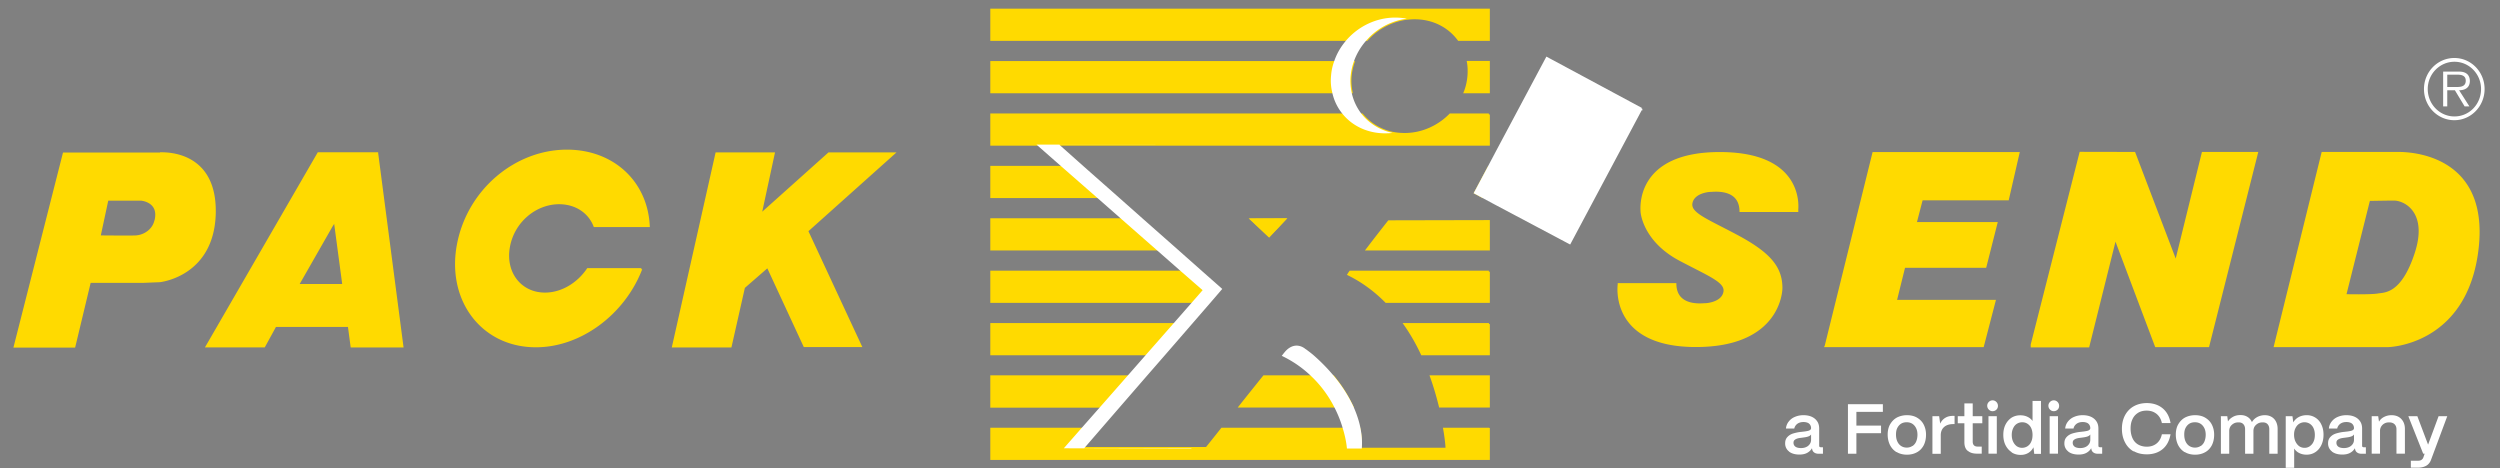
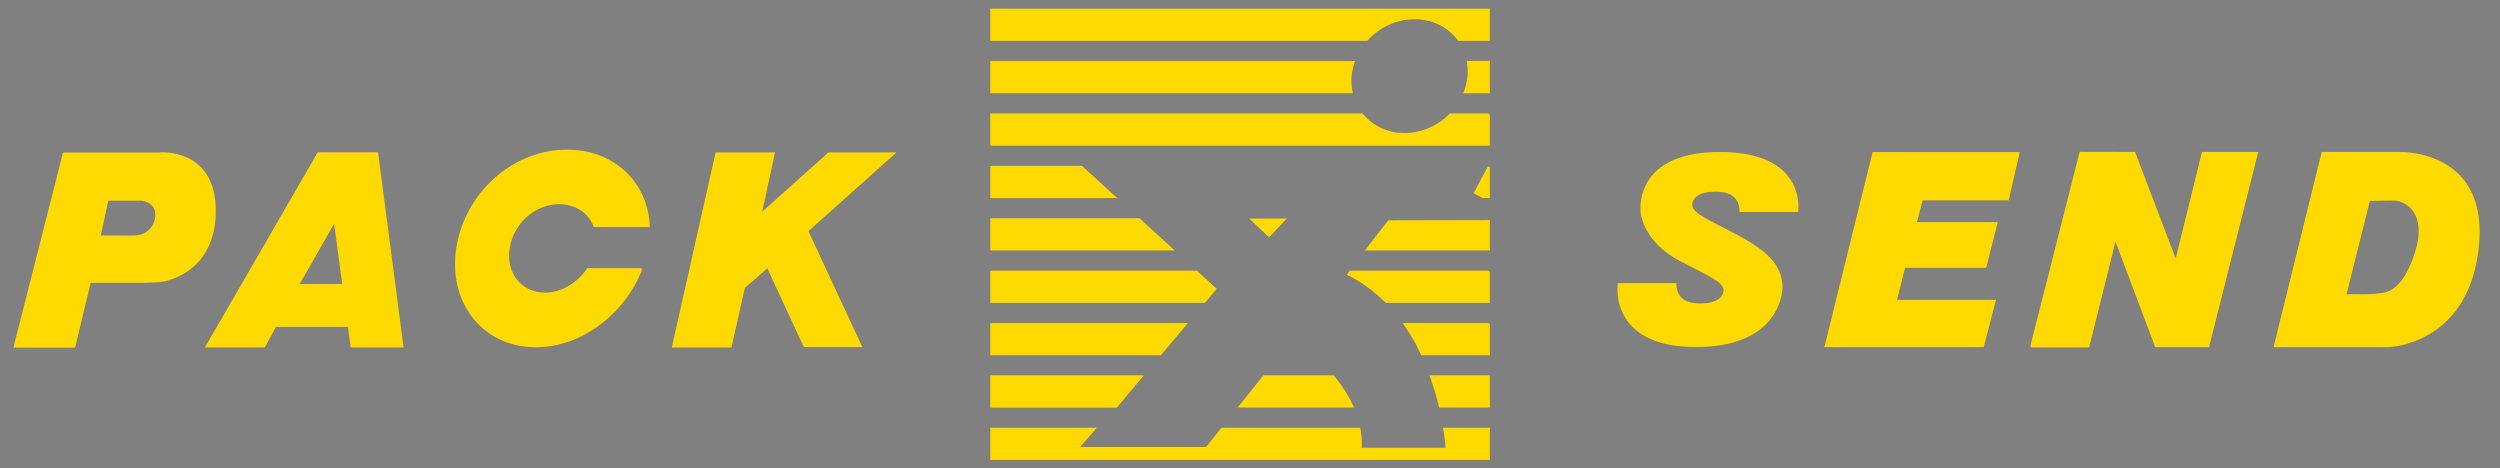
<svg xmlns="http://www.w3.org/2000/svg" id="Layer_1" viewBox="0 0 219 41">
  <rect x="0" y="0" width="219" height="41" fill="#808080" stroke="none" />
  <defs>
    <style>.cls-1{fill:#fff}.cls-4{fill:#ffda00;stroke:#ffda00;stroke-width:.18px}.cls-5{fill:#0058a9;stroke:#0058a9;stroke-width:.09px}</style>
  </defs>
  <path d="M14.1 13.45H5.59l-4.3 16.91h5.22l1.36-5.67h4.65l1.48-.06c.24-.03 4.67-.61 4.81-5.92.13-5.31-4.12-5.28-4.7-5.28v.02Zm-.5 5.94c-.21.79-.95 1.26-1.66 1.32-.32.03-3.22 0-3.22 0l.69-3.22h2.96s1.71.12 1.24 1.9ZM33.04 13.43h-5.15l-9.78 16.91h5.03l.98-1.79h6.44l.24 1.8h4.45l-2.21-16.91Zm-6.95 11.55 2.96-5.18.28-.45.75 5.62h-3.99ZM58.96 30.35l3.8-16.91h5.02l-1.14 5.29h.06l5.91-5.29h5.69l-7.59 6.79 4.69 10.08h-4.93l-3.22-6.95-2.08 1.81L64 30.35h-5.04zM159.93 30.32l4.18-16.91h12.71l-.93 4.05h-7.54l-.54 2.08h7.08l-.97 3.83h-7.11l-.74 2.99h8.66l-1.03 3.96h-13.77zM177.98 30.19l4.27-16.8 4.72.01 3.64 9.55 2.35-9.55h4.75l-4.27 16.92h-4.58l-3.56-9.45-2.36 9.47h-4.96v-.15zM210.04 13.4h-6.59l-4.17 16.92h9.89s6.92-.1 7.87-8.58-6.51-8.34-7.01-8.34Zm1.57 8.81c-1.19 3.62-2.69 3.49-3.3 3.59-.61.11-2.87.06-2.87.06l2.09-8.35s1.77-.03 2.17-.03c1 0 3.1 1.11 1.91 4.73ZM56.16 23.59c-1.52 3.92-5.39 6.82-9.37 6.74-4.58-.08-7.57-4.05-6.68-8.87s5.13-8.34 9.71-8.26c3.94.07 6.83 2.78 7.01 6.6h-4.75c-.46-1.19-1.59-1.97-3.02-2-2.12-.04-4.08 1.59-4.48 3.82-.41 2.23.97 4.06 3.09 4.1 1.49.03 2.94-.84 3.82-2.14h4.69-.02ZM157.44 18.48h-4.97c-.04-2.08-2.36-1.76-2.61-1.76s-1.51.14-1.69 1.06c-.18.91 1.27 1.44 3.87 2.82 2.97 1.57 4.01 2.81 4.01 4.64 0 .21-.14 5.11-7.58 5.07s-6.67-5.38-6.67-5.38v-.04h4.96c.04 2.08 2.36 1.76 2.61 1.76s1.51-.14 1.69-1.06c.18-.91-1.27-1.44-3.88-2.82-3.11-1.64-3.38-4.05-3.38-4.26s-.51-5.14 6.93-5.1c7.44.03 6.7 5.03 6.7 5.03v.04h.01ZM130.42.85v2.64h-2.64c-.85-1.16-2.24-1.9-3.88-1.89-.22 0-.44.02-.66.04-1.36.17-2.61.85-3.5 1.85h-32.9V.85h43.58ZM118.31 6.7c-.04.48 0 .94.09 1.38H86.84V5.44h31.74c-.14.4-.23.82-.27 1.26ZM130.42 5.44v2.64h-2.11c.18-.45.29-.94.33-1.44.03-.41.02-.82-.05-1.21h1.83ZM130.42 10.03v2.64H86.84v-2.64h32.48c.66.8 1.59 1.38 2.68 1.61.34.07.69.1 1.06.1 1.53 0 2.96-.67 3.98-1.71h3.38ZM94.75 14.62l2.89 2.64h-10.8v-2.64h7.91zM130.42 14.62v2.64h-.52l-.69-.37 1.21-2.27zM99.78 19.21l2.9 2.64H86.84v-2.64h12.94zM109.66 19.24l2.86-.01-1.35 1.43-1.51-1.42zM130.42 19.37v2.48h-10.67c.92-1.21 1.91-2.46 1.91-2.46l8.76-.02ZM104.81 23.8l1.65 1.51-.95 1.13H86.84V23.8h17.97zM130.42 23.8v2.64h-9c-.93-.94-2.02-1.77-3.3-2.4.02-.03.07-.12.16-.24h12.14ZM103.87 28.39l-2.22 2.64H86.84v-2.64h17.03zM130.42 28.39v2.64h-5.86c-.42-.9-.92-1.79-1.52-2.64h7.39-.01ZM100.01 32.97l-2.22 2.65H86.84v-2.65h13.17zM116.79 32.97a12.3 12.3 0 0 1 1.68 2.64h-9.86c.71-.9 1.46-1.83 2.11-2.64h6.07ZM130.42 32.97v2.64h-4.28c-.2-.8-.45-1.7-.79-2.64h5.07ZM130.42 37.56v2.64H86.84v-2.64h9.05l-1.47 1.69h11.27s.56-.69 1.35-1.69h12.04c.11.55.15 1.13.1 1.72v.03h7.46c.1-.06.08-.07.08-.07s-.03-.65-.21-1.68h3.91Z" class="cls-4" />
-   <path d="M122 11.64c-.21.03-.44.04-.66.04-1.52 0-2.84-.63-3.69-1.65a4.4 4.4 0 0 1-.95-1.95c-.11-.46-.15-.94-.1-1.44.03-.41.11-.81.25-1.2.23-.72.62-1.38 1.12-1.95 1.04-1.18 2.57-1.94 4.22-1.95.36 0 .72.03 1.05.1-1.36.17-2.61.85-3.5 1.85-.51.56-.91 1.22-1.16 1.95-.14.4-.23.82-.27 1.26-.04.48 0 .94.09 1.38.15.74.47 1.39.91 1.95.66.8 1.59 1.38 2.68 1.61Z" class="cls-1" />
-   <path d="m109.66 19.24 2.86-.01-1.35 1.43-1.51-1.42zM131.08 17.89l-1.18-.63-.69-.37 1.21-2.27.64-1.21.02 4.48z" class="cls-5" />
-   <path d="m112.52 19.23-1.35 1.43-1.51-1.42 2.86-.01z" style="fill:#ffda00;stroke:#ffda00;stroke-width:.22px" />
-   <path d="m143.78 9.53-6.27 11.77-6.43-3.41-1.18-.63-.69-.37 1.21-2.27.64-1.21 4.44-8.33 8.28 4.45z" style="stroke:#fff;stroke-width:.18px;fill:#fff" />
-   <path d="M119.29 39.29h-1.3s-.04-.7-.35-1.72c-.16-.57-.41-1.24-.78-1.95-.45-.87-1.09-1.8-1.97-2.64-.7-.68-1.56-1.31-2.61-1.81.04-.05.08-.09.1-.13.16-.2.26-.31.28-.33.88-.88 1.68-.15 1.68-.15s.16.1.21.15c0 0 .17.12.44.34.44.38 1.17 1.05 1.9 1.94a12.3 12.3 0 0 1 1.68 2.64c.27.62.5 1.27.62 1.95.11.55.15 1.13.1 1.72ZM107.07 25.31l-.98 1.14-1.69 1.95-2.29 2.64-1.69 1.94-2.29 2.64-1.68 1.94-1.47 1.7h9.39l-.01.04-11.17-.03 1.5-1.71 1.71-1.94 2.32-2.64 1.7-1.94 2.32-2.64 1.71-1.95.9-1.03-1.85-1.61-2.22-1.95-3.01-2.64-2.22-1.95-3.02-2.64-2.22-1.95-.01-.01h1.99l14.2.01H92.8l2.19 1.95 2.99 2.64 2.2 1.95 2.99 2.64 2.2 1.95 1.7 1.5zM214.94 7.62c.42 0 1.06.07 1.06-.55 0-.47-.4-.53-.77-.53h-.85v1.08h.56Zm1.39 1.7h-.43l-.85-1.41h-.67v1.41h-.36V6.27h1.29c.25 0 .5.01.72.15.22.13.33.4.33.66 0 .6-.41.82-.94.83l.9 1.41h.01Zm1.01-1.52c0-1.32-1.04-2.39-2.33-2.39s-2.34 1.07-2.34 2.39 1.04 2.4 2.34 2.4 2.33-1.07 2.33-2.4m-5 0c0-1.5 1.19-2.72 2.66-2.72s2.65 1.22 2.65 2.72-1.18 2.73-2.65 2.73-2.66-1.22-2.66-2.73M161.88 35.41h3.06v.67h-2.32v1.2h2.16v.67h-2.16v1.8h-.74v-4.33ZM166.14 39.61c-.25-.15-.44-.36-.58-.63-.13-.27-.2-.57-.2-.91s.07-.66.22-.91.34-.45.6-.59c.26-.13.55-.2.87-.2.34 0 .64.07.89.22s.45.35.58.61.2.55.2.87c0 .37-.07.68-.21.95-.14.26-.34.47-.59.6-.25.14-.54.21-.87.21-.35 0-.65-.08-.9-.23h-.01Zm1.4-.54c.14-.1.25-.23.32-.4s.11-.37.11-.59c0-.33-.09-.59-.26-.79s-.4-.3-.68-.3c-.19 0-.36.04-.5.13s-.25.22-.33.38-.11.35-.11.57c0 .24.04.44.12.61.08.17.19.3.33.39s.3.14.49.14.36-.05.5-.15ZM169.29 36.46h.58l.09.65c.11-.23.26-.4.45-.51.19-.12.42-.17.69-.17h.12v.72h-.12c-.34 0-.61.09-.8.26s-.29.41-.29.72v1.62h-.73v-3.28ZM172.36 39.49c-.19-.17-.28-.42-.28-.75v-1.66h-.58v-.62h.58v-1.12h.73v1.12h.84v.62h-.84v1.61c0 .14.04.25.11.32s.17.11.31.11h.37v.62h-.42c-.35 0-.63-.09-.81-.26ZM174.22 35.88c-.09-.09-.14-.21-.14-.34s.05-.24.14-.33.2-.14.33-.14.24.05.33.14.14.21.14.34-.04.24-.13.33c-.09.09-.2.14-.34.14s-.24-.05-.33-.14Zm-.03.58h.73v3.28h-.73v-3.28ZM176.22 39.61c-.23-.15-.41-.36-.54-.62s-.19-.57-.19-.9.06-.63.19-.89.31-.46.53-.61c.23-.14.48-.21.77-.21.23 0 .43.04.62.13s.34.21.45.37v-1.76h.74v4.64h-.59l-.07-.58c-.1.21-.25.37-.44.49-.2.12-.42.18-.68.18-.29 0-.56-.07-.79-.22v-.02Zm1.4-.53c.14-.09.25-.23.32-.4.08-.17.11-.37.11-.59s-.04-.41-.11-.57a.89.89 0 0 0-.32-.39c-.13-.09-.29-.14-.47-.14s-.34.05-.48.14-.25.23-.32.39c-.08.17-.12.36-.12.58s.04.42.12.59c.08.17.19.3.32.4.14.09.29.14.46.14s.34-.05.48-.14ZM179.58 35.88c-.09-.09-.14-.21-.14-.34s.05-.24.14-.33.2-.14.33-.14.24.05.33.14.14.21.14.34-.04.24-.13.33c-.09.09-.2.14-.34.14s-.24-.05-.33-.14Zm-.03.58h.73v3.28h-.73v-3.28ZM181.18 39.55a.865.865 0 0 1-.34-.72c0-.24.07-.42.21-.56.13-.14.3-.24.5-.3s.43-.11.7-.14c.07 0 .14-.02.2-.02.16-.02.28-.04.37-.06s.16-.05.21-.09.08-.09.08-.16c0-.1-.03-.2-.08-.28a.485.485 0 0 0-.23-.19.969.969 0 0 0-.36-.06c-.21 0-.39.05-.54.16-.14.11-.23.25-.26.41h-.73c.02-.23.1-.43.24-.61s.32-.32.54-.41c.23-.1.48-.15.75-.15.29 0 .54.05.75.15.21.1.36.24.47.41s.16.38.16.62v1.49s0 .09.04.11.07.03.12.03h.17v.57h-.35c-.17 0-.3-.03-.4-.1a.423.423 0 0 1-.19-.28c0-.03-.02-.07-.02-.11-.1.18-.24.31-.42.41s-.41.15-.68.15c-.38 0-.69-.09-.91-.26Zm1.69-.51c.16-.14.24-.31.24-.52v-.46c-.05.07-.12.13-.23.17-.11.04-.24.07-.41.09l-.14.02c-.17.02-.31.04-.41.07s-.18.07-.25.13-.1.14-.1.25c0 .14.06.26.17.34s.28.12.49.12c.26 0 .47-.07.63-.2ZM156.72 39.55a.865.865 0 0 1-.34-.72c0-.24.07-.42.21-.56.13-.14.3-.24.5-.3s.43-.11.7-.14c.07 0 .14-.02.2-.02.16-.02.28-.04.37-.06s.16-.05.21-.09.08-.09.08-.16c0-.1-.03-.2-.08-.28a.485.485 0 0 0-.23-.19.969.969 0 0 0-.36-.06c-.21 0-.39.05-.54.16-.14.11-.23.25-.26.41h-.73c.02-.23.1-.43.24-.61s.32-.32.54-.41c.23-.1.48-.15.75-.15.29 0 .54.05.75.15.21.1.36.24.47.41s.16.38.16.62v1.49s0 .09.04.11.07.03.12.03h.17v.57h-.35c-.17 0-.3-.03-.4-.1a.423.423 0 0 1-.19-.28c0-.03-.02-.07-.02-.11-.1.18-.24.31-.42.41s-.41.15-.68.15c-.38 0-.69-.09-.91-.26Zm1.69-.51c.16-.14.24-.31.24-.52v-.46c-.05.07-.12.13-.23.17-.11.04-.24.07-.41.09l-.14.02c-.17.02-.31.04-.41.07s-.18.07-.25.13-.1.14-.1.25c0 .14.06.26.17.34s.28.12.49.12c.26 0 .47-.07.63-.2ZM186.91 39.55c-.33-.19-.58-.45-.76-.8s-.27-.74-.27-1.19.09-.82.26-1.16c.18-.34.43-.61.76-.8s.72-.29 1.16-.29c.56 0 1.03.16 1.39.46s.6.74.69 1.29h-.76c-.07-.34-.22-.6-.46-.8-.24-.19-.52-.29-.87-.29-.29 0-.54.06-.75.19-.21.13-.38.31-.49.55-.12.24-.17.51-.17.83s.06.61.17.85.28.43.49.55.47.19.76.19c.35 0 .64-.1.87-.29.23-.19.38-.46.45-.8h.76c-.1.56-.33 1-.69 1.3s-.83.46-1.39.46c-.44 0-.82-.09-1.15-.28v.03ZM191.38 39.61c-.25-.15-.44-.36-.58-.63-.13-.27-.2-.57-.2-.91s.07-.66.22-.91.34-.45.6-.59c.26-.13.55-.2.87-.2.34 0 .64.07.89.22s.45.35.58.61.2.55.2.87c0 .37-.07.68-.21.95-.14.26-.34.47-.59.6-.25.14-.54.21-.87.21-.35 0-.65-.08-.9-.23h-.01Zm1.41-.54c.14-.1.25-.23.32-.4s.11-.37.11-.59c0-.33-.09-.59-.26-.79s-.4-.3-.68-.3c-.19 0-.36.04-.5.13s-.25.22-.33.38-.11.35-.11.57c0 .24.04.44.12.61.08.17.19.3.33.39s.3.14.49.14.36-.05.5-.15ZM194.53 36.46h.58l.06.46c.1-.17.25-.3.45-.41s.41-.15.65-.15.43.05.61.16.3.26.39.46c.1-.18.25-.33.45-.44.2-.11.43-.17.68-.17.22 0 .42.05.59.15s.3.24.39.42c.09.18.14.39.14.63v2.18h-.73V37.6c0-.18-.05-.33-.15-.44s-.24-.16-.42-.16c-.17 0-.31.03-.43.1s-.22.16-.29.27c-.07.12-.1.25-.1.39v1.99h-.73V37.6c0-.18-.05-.33-.15-.44s-.24-.16-.42-.16c-.17 0-.31.03-.43.1s-.22.16-.29.27c-.07.12-.1.25-.1.39v1.99h-.73v-3.28h-.02ZM200.23 36.46h.59l.07.54c.11-.19.27-.35.47-.46s.44-.17.7-.17a1.383 1.383 0 0 1 1.29.82c.13.26.19.56.19.89s-.06.64-.19.91-.3.47-.53.62c-.23.15-.48.22-.77.22-.24 0-.45-.05-.63-.14-.19-.09-.34-.23-.45-.4v1.69h-.74v-4.52Zm2.12 2.62a.92.92 0 0 0 .32-.4c.08-.17.11-.37.11-.59s-.04-.41-.11-.57a.89.89 0 0 0-.32-.39.872.872 0 0 0-.95 0c-.14.09-.24.22-.32.38s-.12.35-.12.56c0 .23.04.43.12.6s.19.31.32.41c.14.1.3.15.48.15s.33-.05.46-.14ZM204.28 39.55a.865.865 0 0 1-.34-.72c0-.24.07-.42.21-.56.13-.14.3-.24.5-.3s.43-.11.7-.14c.07 0 .14-.02.2-.02.16-.02.28-.04.37-.06s.16-.05.21-.09.08-.09.08-.16c0-.1-.03-.2-.08-.28a.485.485 0 0 0-.23-.19.969.969 0 0 0-.36-.06c-.21 0-.39.05-.54.16-.14.11-.23.25-.26.41h-.73c.02-.23.1-.43.24-.61s.32-.32.54-.41c.23-.1.48-.15.75-.15.29 0 .54.05.75.15.21.1.36.24.47.41s.16.38.16.62v1.49s0 .09.04.11.07.03.12.03h.17v.57h-.35c-.17 0-.3-.03-.4-.1a.423.423 0 0 1-.19-.28c0-.03-.02-.07-.02-.11-.1.18-.24.31-.42.41s-.41.15-.68.15c-.38 0-.69-.09-.91-.26Zm1.69-.51c.16-.14.24-.31.24-.52v-.46c-.05.07-.12.13-.23.17-.11.04-.24.07-.41.09l-.14.02c-.17.02-.31.04-.41.07s-.18.07-.25.13-.1.14-.1.25c0 .14.06.26.17.34s.28.12.49.12c.26 0 .47-.07.63-.2ZM207.75 36.46h.58l.07.48c.1-.18.25-.32.45-.42s.41-.15.65-.15c.35 0 .64.11.85.33s.32.51.32.87v2.17h-.74V37.6c0-.18-.06-.33-.17-.44-.12-.11-.27-.16-.48-.16-.15 0-.29.03-.41.1a.729.729 0 0 0-.38.66v1.98h-.73v-3.28h-.01ZM211.2 40.36h.6c.13 0 .24-.02.31-.07.08-.05.13-.11.17-.2l.12-.35h-.13l-1.3-3.28h.79l.94 2.49.92-2.49h.76l-1.43 3.84a.99.99 0 0 1-.24.37c-.1.1-.23.17-.38.22-.15.05-.33.08-.54.08h-.6v-.62h.01Z" class="cls-1" />
</svg>